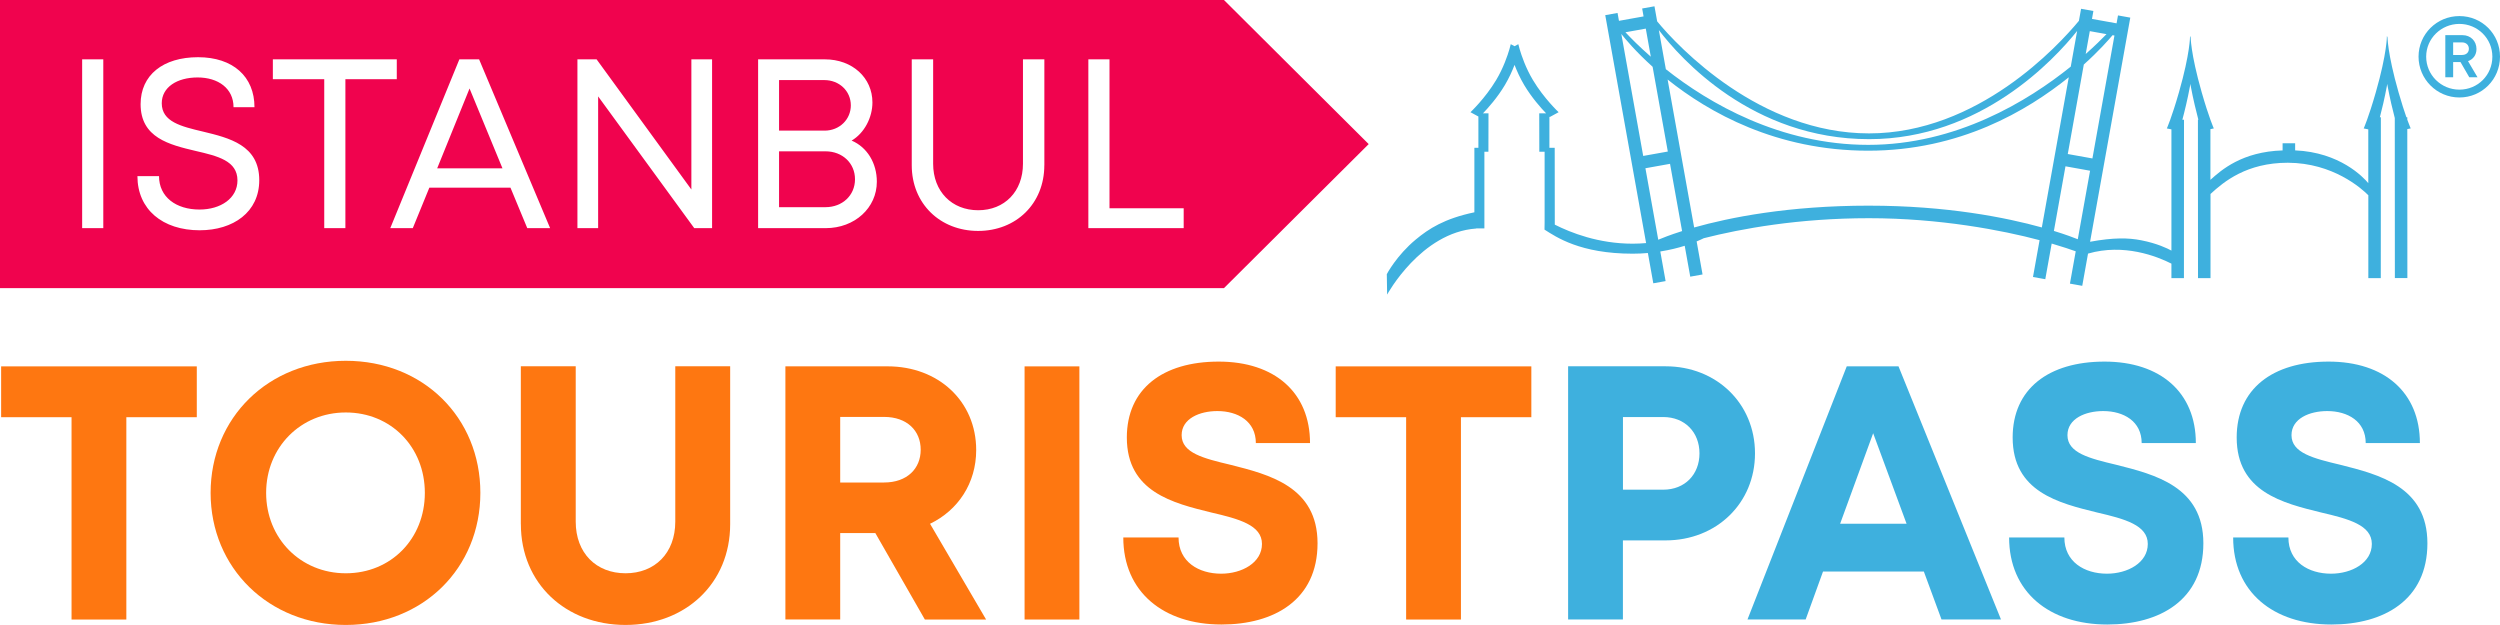
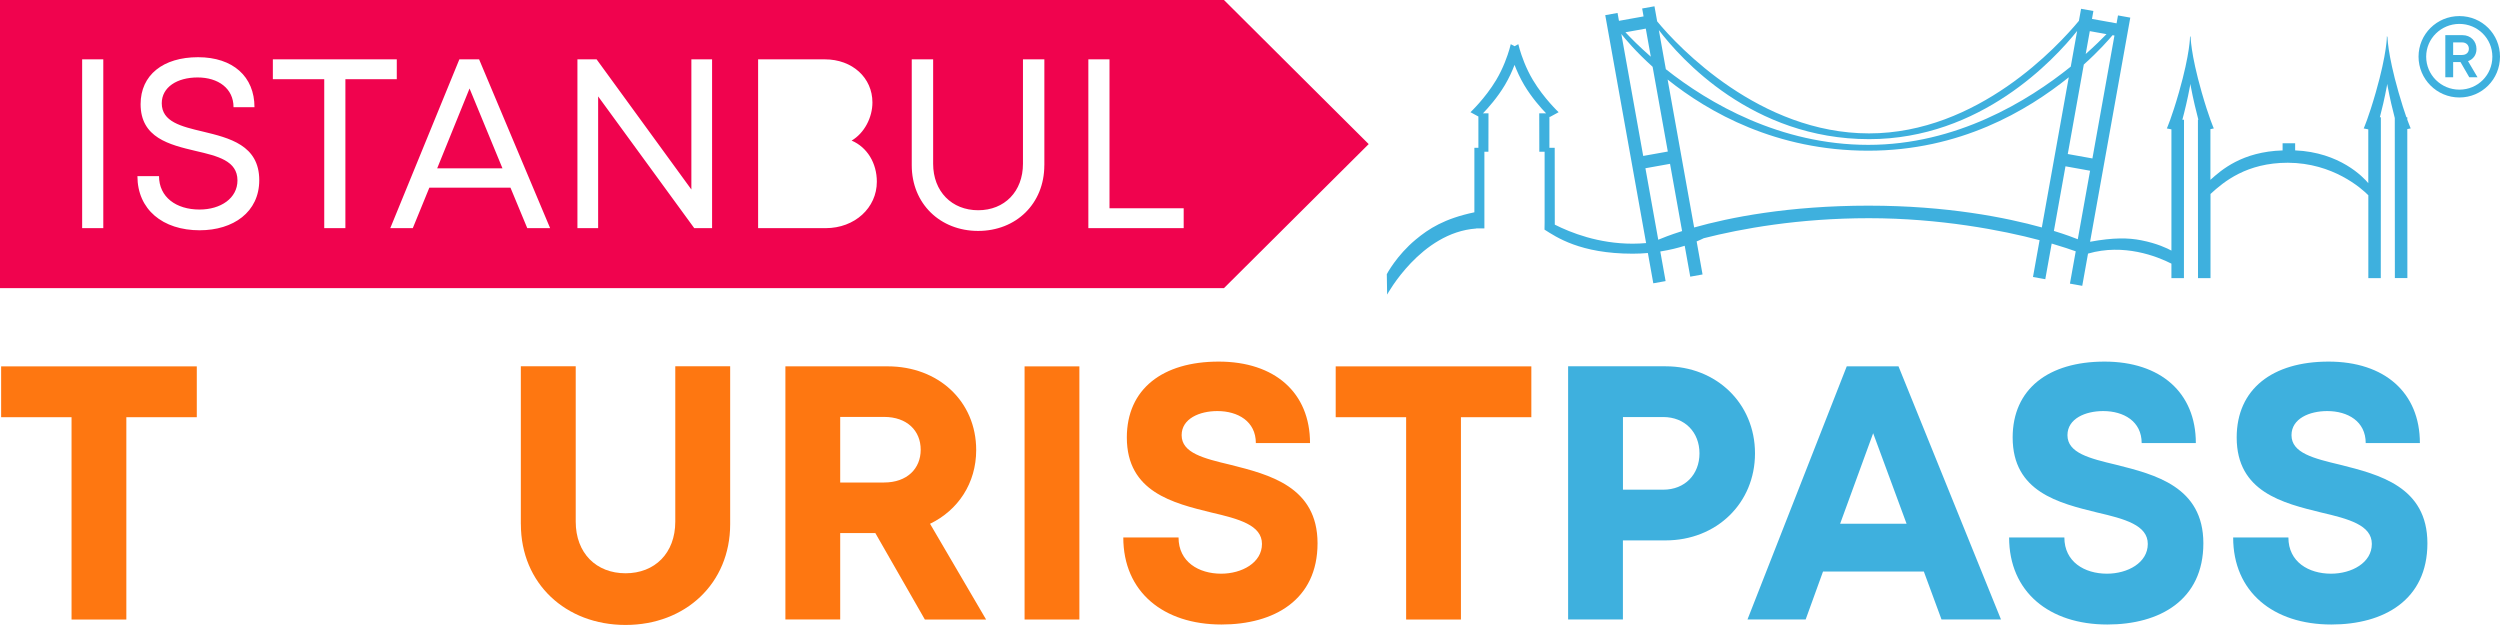
<svg xmlns="http://www.w3.org/2000/svg" fill="none" height="60" viewBox="0 0 240 60" width="240">
  <clipPath id="a">
    <path d="m0 0h240v60h-240z" />
  </clipPath>
  <g clip-path="url(#a)">
    <path d="m240 5.439c0 2.172-1.729 3.919-3.899 3.919-2.169 0-3.921-1.767-3.921-3.919s1.744-3.896 3.921-3.896 3.899 1.728 3.899 3.896zm-.733 0c0-1.747-1.421-3.144-3.166-3.144-1.744 0-3.188 1.396-3.188 3.144s1.421 3.167 3.188 3.167c1.768 0 3.166-1.4 3.166-3.167zm-2.336.432.911 1.547h-.791l-.845-1.462h-.703v1.462h-.753v-4.043h1.656c.769 0 1.336.563 1.336 1.327 0 .579-.324.999-.815 1.169zm-1.428-.594h.849c.402 0 .66-.235.66-.594s-.258-.613-.66-.613h-.849z" fill="#3eb0de" />
-     <path clip-rule="evenodd" d="m81.679 10.11c0-1.377-1.116-2.422-2.54-2.422h-4.35v4.853h4.366c1.44 0 2.525-1.08 2.525-2.43z" fill="#f0034e" fill-rule="evenodd" />
    <path clip-rule="evenodd" d="m41.969 16.161h6.269l-3.161-7.665z" fill="#f0034e" fill-rule="evenodd" />
-     <path clip-rule="evenodd" d="m79.255 14.527h-4.466v5.362h4.454c1.621 0 2.837-1.13 2.837-2.681 0-1.551-1.216-2.681-2.825-2.681z" fill="#f0034e" fill-rule="evenodd" />
    <path clip-rule="evenodd" d="m117.499 0h-117.499v27.662h117.499l13.896-13.829zm-107.583 21.899h-2.03v-16.202h2.03zm9.26.208c-3.571 0-5.983-2.006-5.983-5.2h2.073c0 2.014 1.641 3.209 3.887 3.209 2.034 0 3.644-1.08 3.644-2.797 0-1.894-1.922-2.341-4.026-2.831-2.501-.594-5.273-1.258-5.273-4.49 0-2.797 2.162-4.506 5.516-4.506 3.354 0 5.416 1.863 5.416 4.799h-2.011c0-1.801-1.471-2.855-3.447-2.855-1.976 0-3.443.937-3.443 2.477 0 1.778 1.864 2.226 3.941 2.716 2.548.617 5.419 1.304 5.419 4.671 0 3.059-2.49 4.806-5.717 4.806zm13.981-.208h-2.03v-14.296h-4.933v-1.906h11.897v1.906h-4.933zm17.459 0-1.61-3.881h-7.79l-1.587 3.881h-2.162l6.631-16.202h1.895l6.817 16.202h-2.204zm17.744 0h-1.714l-9.225-12.645v12.645h-1.988v-16.202h1.841l9.098 12.495v-12.495h1.988zm10.908 0h-6.489v-16.202h6.404c2.652 0 4.57 1.774 4.57 4.139 0 1.45-.776 2.943-1.996 3.661 1.502.64 2.42 2.172 2.42 3.946 0 2.511-2.123 4.459-4.91 4.459zm20.987-6.033c0 3.692-2.714 6.303-6.354 6.303-3.64 0-6.373-2.611-6.373-6.303v-10.168h2.054v10.022c0 2.662 1.791 4.463 4.323 4.463s4.3-1.798 4.3-4.463v-10.022h2.054v10.168zm13.383 6.033h-9.156v-16.202h2.03v14.296h7.122v1.906z" fill="#f0034e" fill-rule="evenodd" />
    <g fill="#fe7711">
      <path d="m18.892 40.052h-6.763v19.423h-5.261v-19.423h-6.759v-4.88h18.783z" />
-       <path d="m20.219 47.316c0-7.214 5.554-12.68 12.977-12.68s12.919 5.439 12.919 12.68-5.528 12.68-12.919 12.68-12.977-5.466-12.977-12.68zm20.566 0c0-4.409-3.258-7.719-7.589-7.719s-7.647 3.345-7.647 7.719c0 4.375 3.312 7.719 7.647 7.719s7.589-3.31 7.589-7.719z" />
      <path d="m50 50.32v-15.156h5.269v14.913c0 3.036 1.98 4.957 4.783 4.957 2.802 0 4.775-1.921 4.775-4.957v-14.913h5.269v15.156c0 5.698-4.3 9.675-10.044 9.675s-10.048-3.981-10.048-9.675z" />
      <path d="m84.033 51.177h-3.374v8.294h-5.261v-24.302h9.816c4.871 0 8.5 3.352 8.5 8.039 0 3.179-1.741 5.779-4.431 7.075l5.381 9.189h-5.879zm-3.374-4.857h4.211c2.2 0 3.517-1.323 3.517-3.148 0-1.825-1.312-3.148-3.517-3.148h-4.211v6.292z" />
      <path d="m98.359 35.172h5.262v24.302h-5.262z" />
      <path d="m107.836 51.595h5.304c0 2.349 1.941 3.479 4.091 3.479 1.98 0 3.918-1.045 3.918-2.855s-2.216-2.403-4.856-3.017c-3.667-.903-8.117-1.967-8.117-7.202 0-4.66 3.435-7.287 8.82-7.287 5.384 0 8.766 2.982 8.766 7.823h-5.2c0-2.091-1.729-3.074-3.694-3.074-1.706 0-3.431.721-3.431 2.314 0 1.709 2.111 2.23 4.686 2.843 3.705.937 8.361 2.091 8.361 7.538s-4.185 7.796-9.218 7.796c-5.585 0-9.43-3.132-9.43-8.359z" />
      <path d="m147.013 40.052h-6.763v19.423h-5.261v-19.423h-6.762v-4.88h18.782v4.88z" />
    </g>
    <path d="m168.48 43.523c0 4.791-3.701 8.355-8.584 8.355h-4.096v7.588h-5.261v-24.302h9.357c4.875 0 8.584 3.561 8.584 8.359zm-5.33 0c0-2.021-1.398-3.487-3.482-3.487h-3.864v6.974h3.864c2.088 0 3.482-1.466 3.482-3.487z" fill="#3eb0de" />
    <path d="m184.688 54.864h-9.677l-1.668 4.606h-5.585l9.53-24.302h4.968l9.839 24.302h-5.709zm-8.037-4.583h6.381l-3.208-8.691z" fill="#3eb0de" />
    <path d="m192.875 51.595h5.304c0 2.349 1.941 3.479 4.091 3.479 1.98 0 3.918-1.045 3.918-2.855s-2.215-2.403-4.856-3.017c-3.667-.903-8.117-1.967-8.117-7.202 0-4.66 3.435-7.287 8.82-7.287s8.766 2.982 8.766 7.823h-5.2c0-2.091-1.729-3.074-3.694-3.074-1.706 0-3.431.721-3.431 2.314 0 1.709 2.111 2.23 4.686 2.843 3.706.937 8.361 2.091 8.361 7.538s-4.185 7.796-9.218 7.796c-5.585 0-9.43-3.132-9.43-8.359z" fill="#3eb0de" />
    <path d="m214.383 51.595h5.303c0 2.349 1.942 3.479 4.092 3.479 1.98 0 3.918-1.045 3.918-2.855s-2.216-2.403-4.856-3.017c-3.667-.903-8.118-1.967-8.118-7.202 0-4.66 3.436-7.287 8.821-7.287 5.384 0 8.766 2.982 8.766 7.823h-5.2c0-2.091-1.729-3.074-3.694-3.074-1.706 0-3.431.721-3.431 2.314 0 1.709 2.111 2.23 4.686 2.843 3.705.937 8.361 2.091 8.361 7.538s-4.185 7.796-9.218 7.796c-5.586 0-9.43-3.132-9.43-8.359z" fill="#3eb0de" />
    <path clip-rule="evenodd" d="m231.428 12.325s-.12-.262-.328-.837v-.231h-.085c-.197-.559-.455-1.35-.757-2.407-1.088-3.804-1.061-5.401-1.061-5.401s-.012.058-.027.158c-.016-.1-.027-.158-.027-.158s.027 1.597-1.062 5.401c-.698 2.442-1.165 3.48-1.165 3.48l.44.089v5.161c-.479-.571-2.725-2.959-7.022-3.144v-.683h-1.204v.687c-3.891.12-5.879 1.879-6.929 2.824v-4.868l.325-.066s-.468-1.038-1.166-3.48c-1.089-3.804-1.062-5.401-1.062-5.401s-.011.058-.027.154c-.015-.096-.027-.154-.027-.154s.027 1.597-1.061 5.401c-.699 2.442-1.166 3.48-1.166 3.48l.44.089v11.638c-.39-.212-1.378-.694-2.903-.991-1.223-.239-2.648-.274-4.906.143l3.86-21.517-1.181-.212-.135.76-2.362-.424.135-.76-1.181-.212-.209 1.157c-1.968 2.376-9.688 10.805-20.149 10.805s-18.3-8.271-20.338-10.755l-.259-1.447-1.181.212.135.76-2.362.424-.136-.756-1.181.212 3.922 21.88c-.417.035-.845.058-1.289.058-3.285 0-5.941-1.053-7.477-1.828l-.008-7.38h-.509v-2.99c.019.023.034.039.034.039l.85-.463s-1.417-1.331-2.467-3.09c-.695-1.161-1.092-2.342-1.278-2.974v-.004c-.084-.289-.123-.463-.123-.463l-.363.197-.363-.197s-.038.174-.123.463v.004c-.186.633-.583 1.813-1.278 2.974-1.05 1.759-2.467 3.09-2.467 3.09l.761.413v3.001h-.386v6.195c-2.891.61-4.373 1.574-5.624 2.612-1.849 1.535-2.783 3.325-2.783 3.325l.031 1.963s3.234-5.968 8.55-6.342c0 0 0-.004 0-.012h.787v-7.36h.386l.008-3.688h-.529c.482-.501 1.382-1.504 2.104-2.716.401-.675.706-1.354.926-1.933.224.579.525 1.258.926 1.933.722 1.211 1.618 2.214 2.104 2.716h-.66l.008 3.688h.509v6.782c-.015.282 0 .679-.011.694 1.123.71 3.424 2.311 8.465 2.311.509 0 .996-.023 1.459-.066l.521 2.909 1.181-.212-.509-2.843c.903-.143 1.69-.34 2.343-.548l.532 2.966 1.181-.212-.567-3.171c.29-.12.521-.228.683-.309 3.594-.914 9.087-1.921 15.865-1.921s12.807 1.157 16.374 2.11l-.633 3.534 1.181.212.614-3.422c1.077.316 1.857.583 2.308.745l-.556 3.101 1.182.212.555-3.094c3.44-.995 6.613.258 8.006.964v1.389h1.201l.007-15.206h-.158c.208-.775.49-1.913.737-3.244.012-.066.023-.131.031-.197.012.066.019.131.031.197.251 1.331.533 2.469.737 3.244h-.042l.008 15.206h1.2v-8.078c1.285-1.184 3.474-2.997 7.423-2.997 4.346.015 7.079 2.469 7.728 3.121v7.954h1.196l.008-15.438h-.097c.201-.764.452-1.809.676-3.013.011-.066.023-.131.031-.197.011.066.019.131.031.197.231 1.238.494 2.315.694 3.082l.008 15.368h1.201l-.008-14.304.324-.066zm-30.56 2.885-2.362-.424 1.54-8.591c1.436-1.288 2.366-2.349 2.76-2.816l.181.031-2.115 11.796zm1.359-11.935c-.463.478-1.135 1.142-1.999 1.909l.393-2.195 1.606.289zm-22.797 10.084c10.723 0 17.794-7.657 19.975-10.388l-.613 3.425c-4.111 3.31-10.994 7.511-19.439 7.511-8.446 0-15.305-3.993-19.432-7.264l-.671-3.753c2.053 2.693 8.951 10.469 20.184 10.469zm-20.948-7.912c-1.116-.976-1.938-1.809-2.44-2.349l1.953-.351.483 2.7zm.71 17.567-1.232-6.862 2.363-.424 1.158 6.457c-1.17.37-1.934.679-2.289.829zm-1.444-8.043-2.1-11.711c.336.432 1.347 1.659 3.003 3.152l1.459 8.136zm21.678 4.772c-7.759 0-13.414 1.142-16.787 2.095l-2.548-14.203c3.961 3.167 10.441 6.832 19.254 6.832 8.812 0 15.262-3.838 19.257-7.048l-2.586 14.416c-3.427-.949-9.102-2.091-16.59-2.091zm17.748 2.426 1.112-6.203 2.362.424-1.181 6.577c-.386-.154-1.154-.448-2.297-.798z" fill="#3eb0de" fill-rule="evenodd" />
  </g>
</svg>